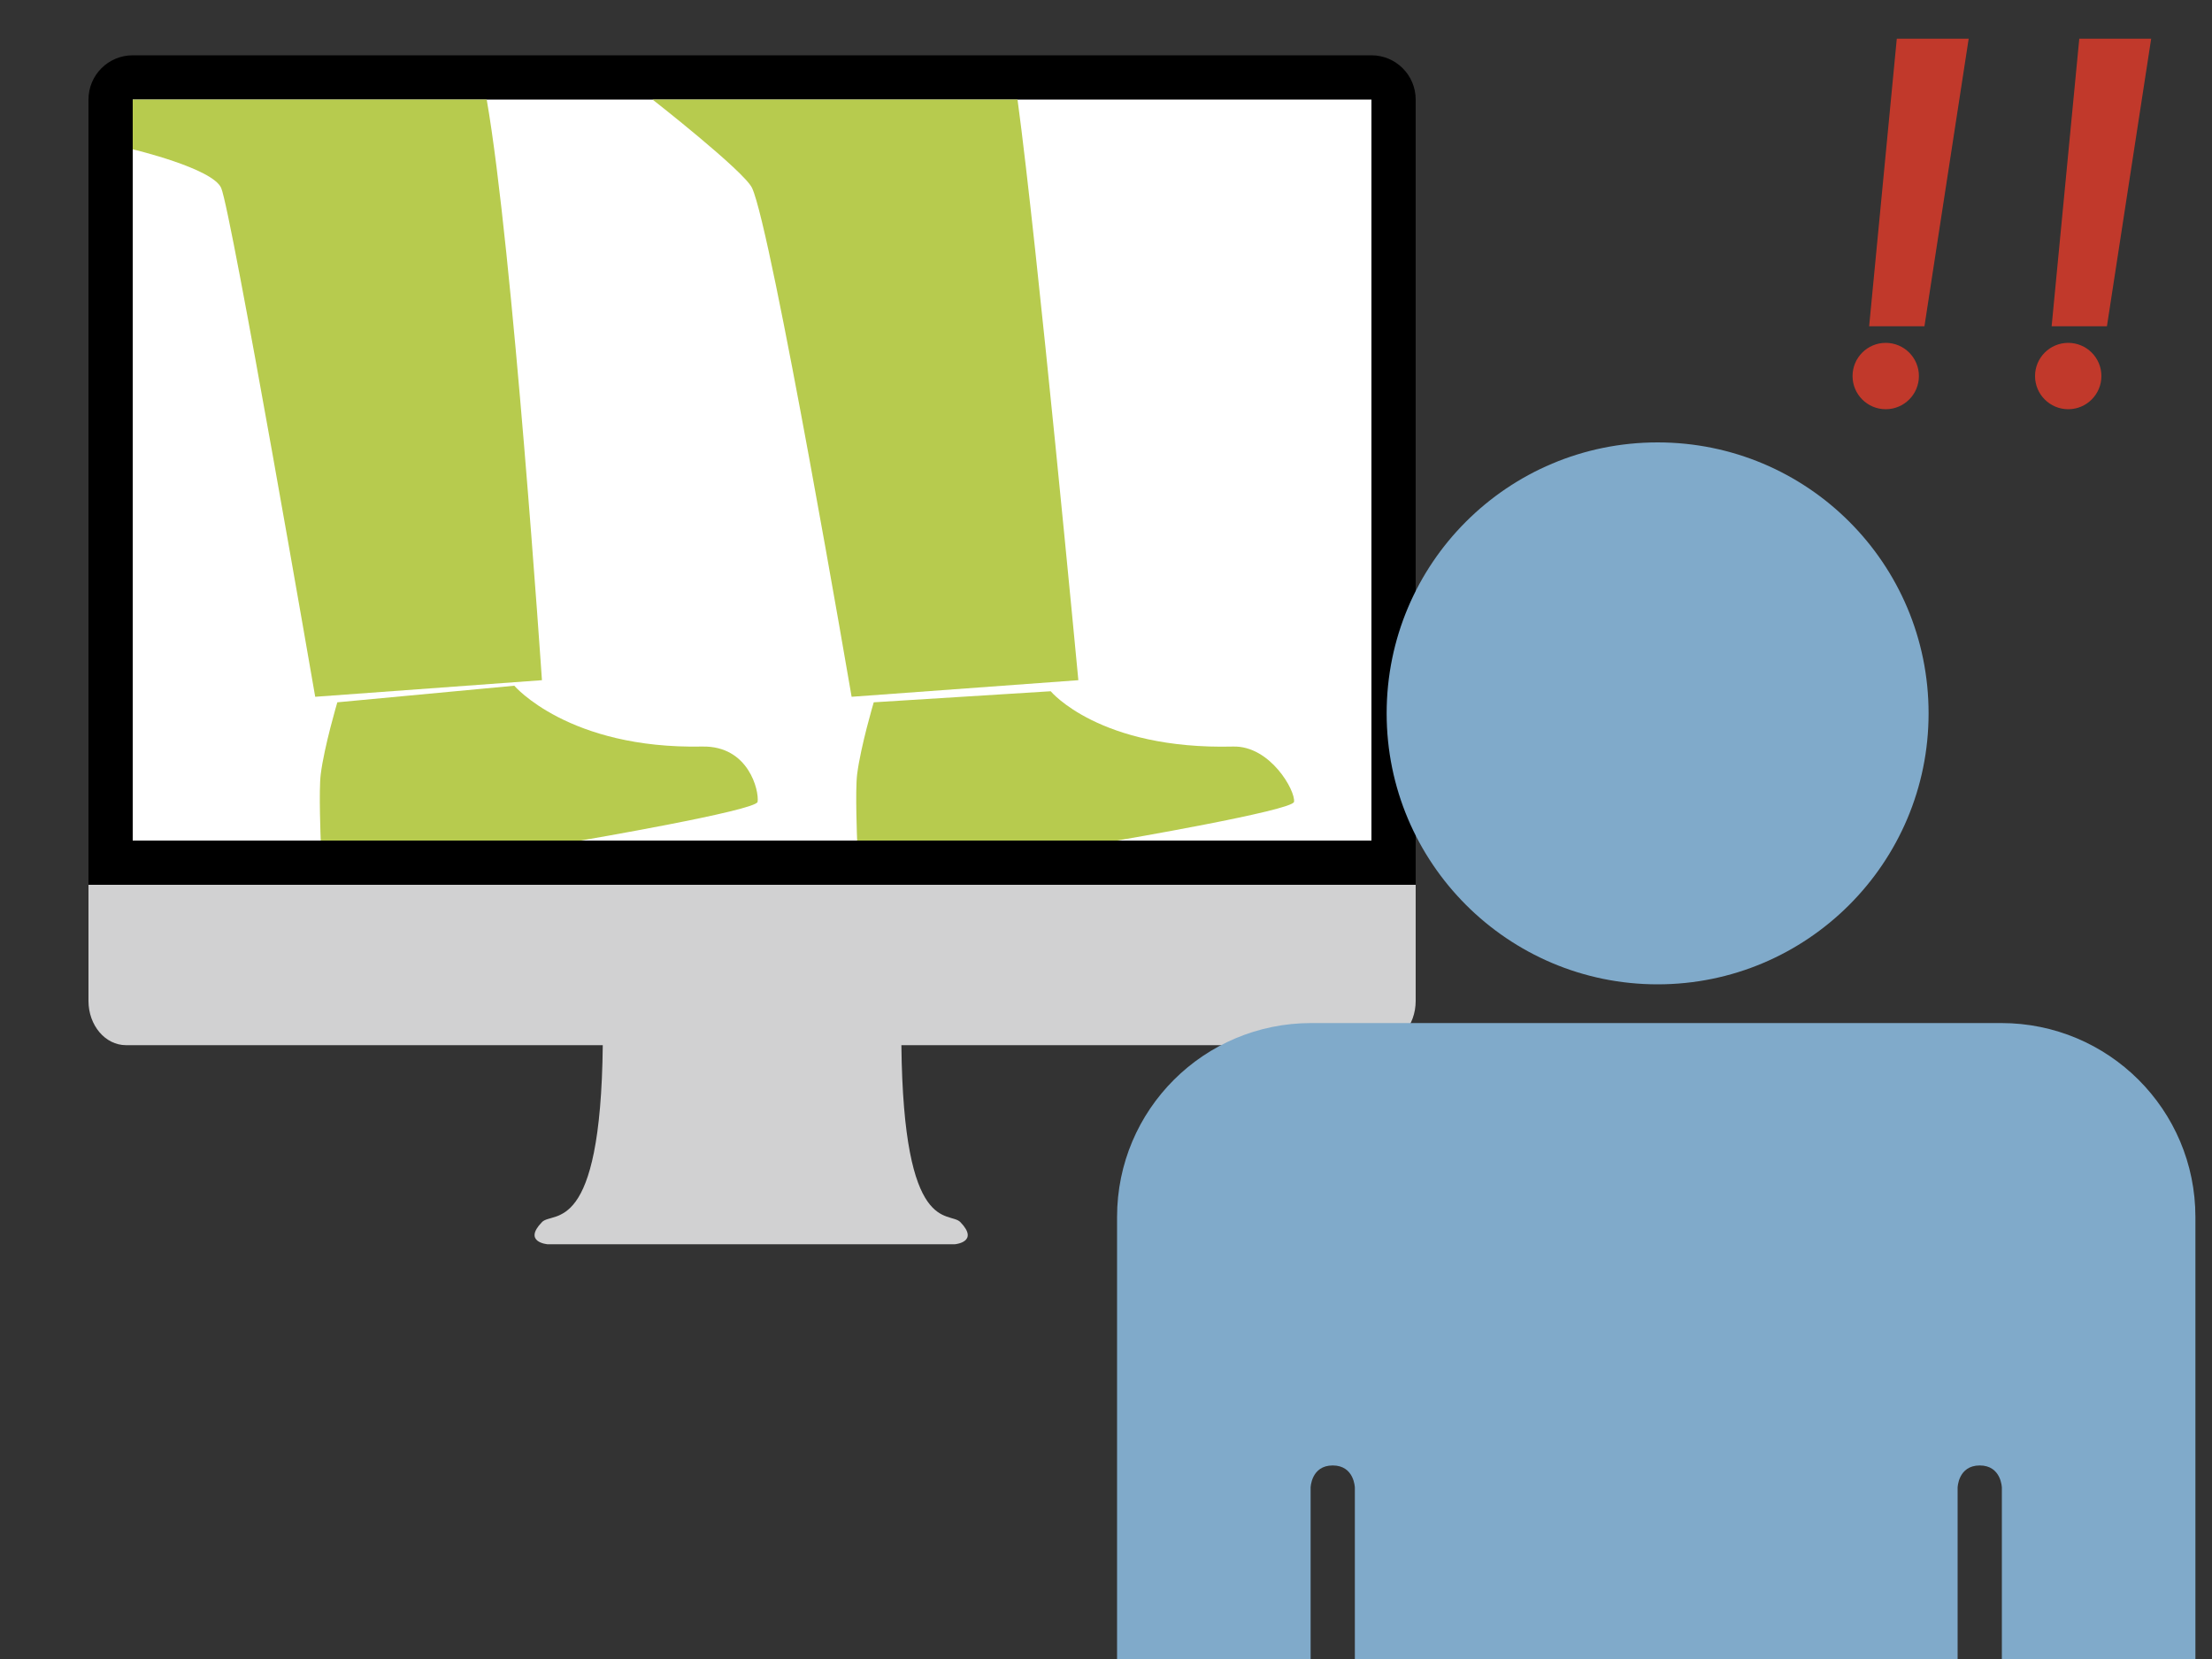
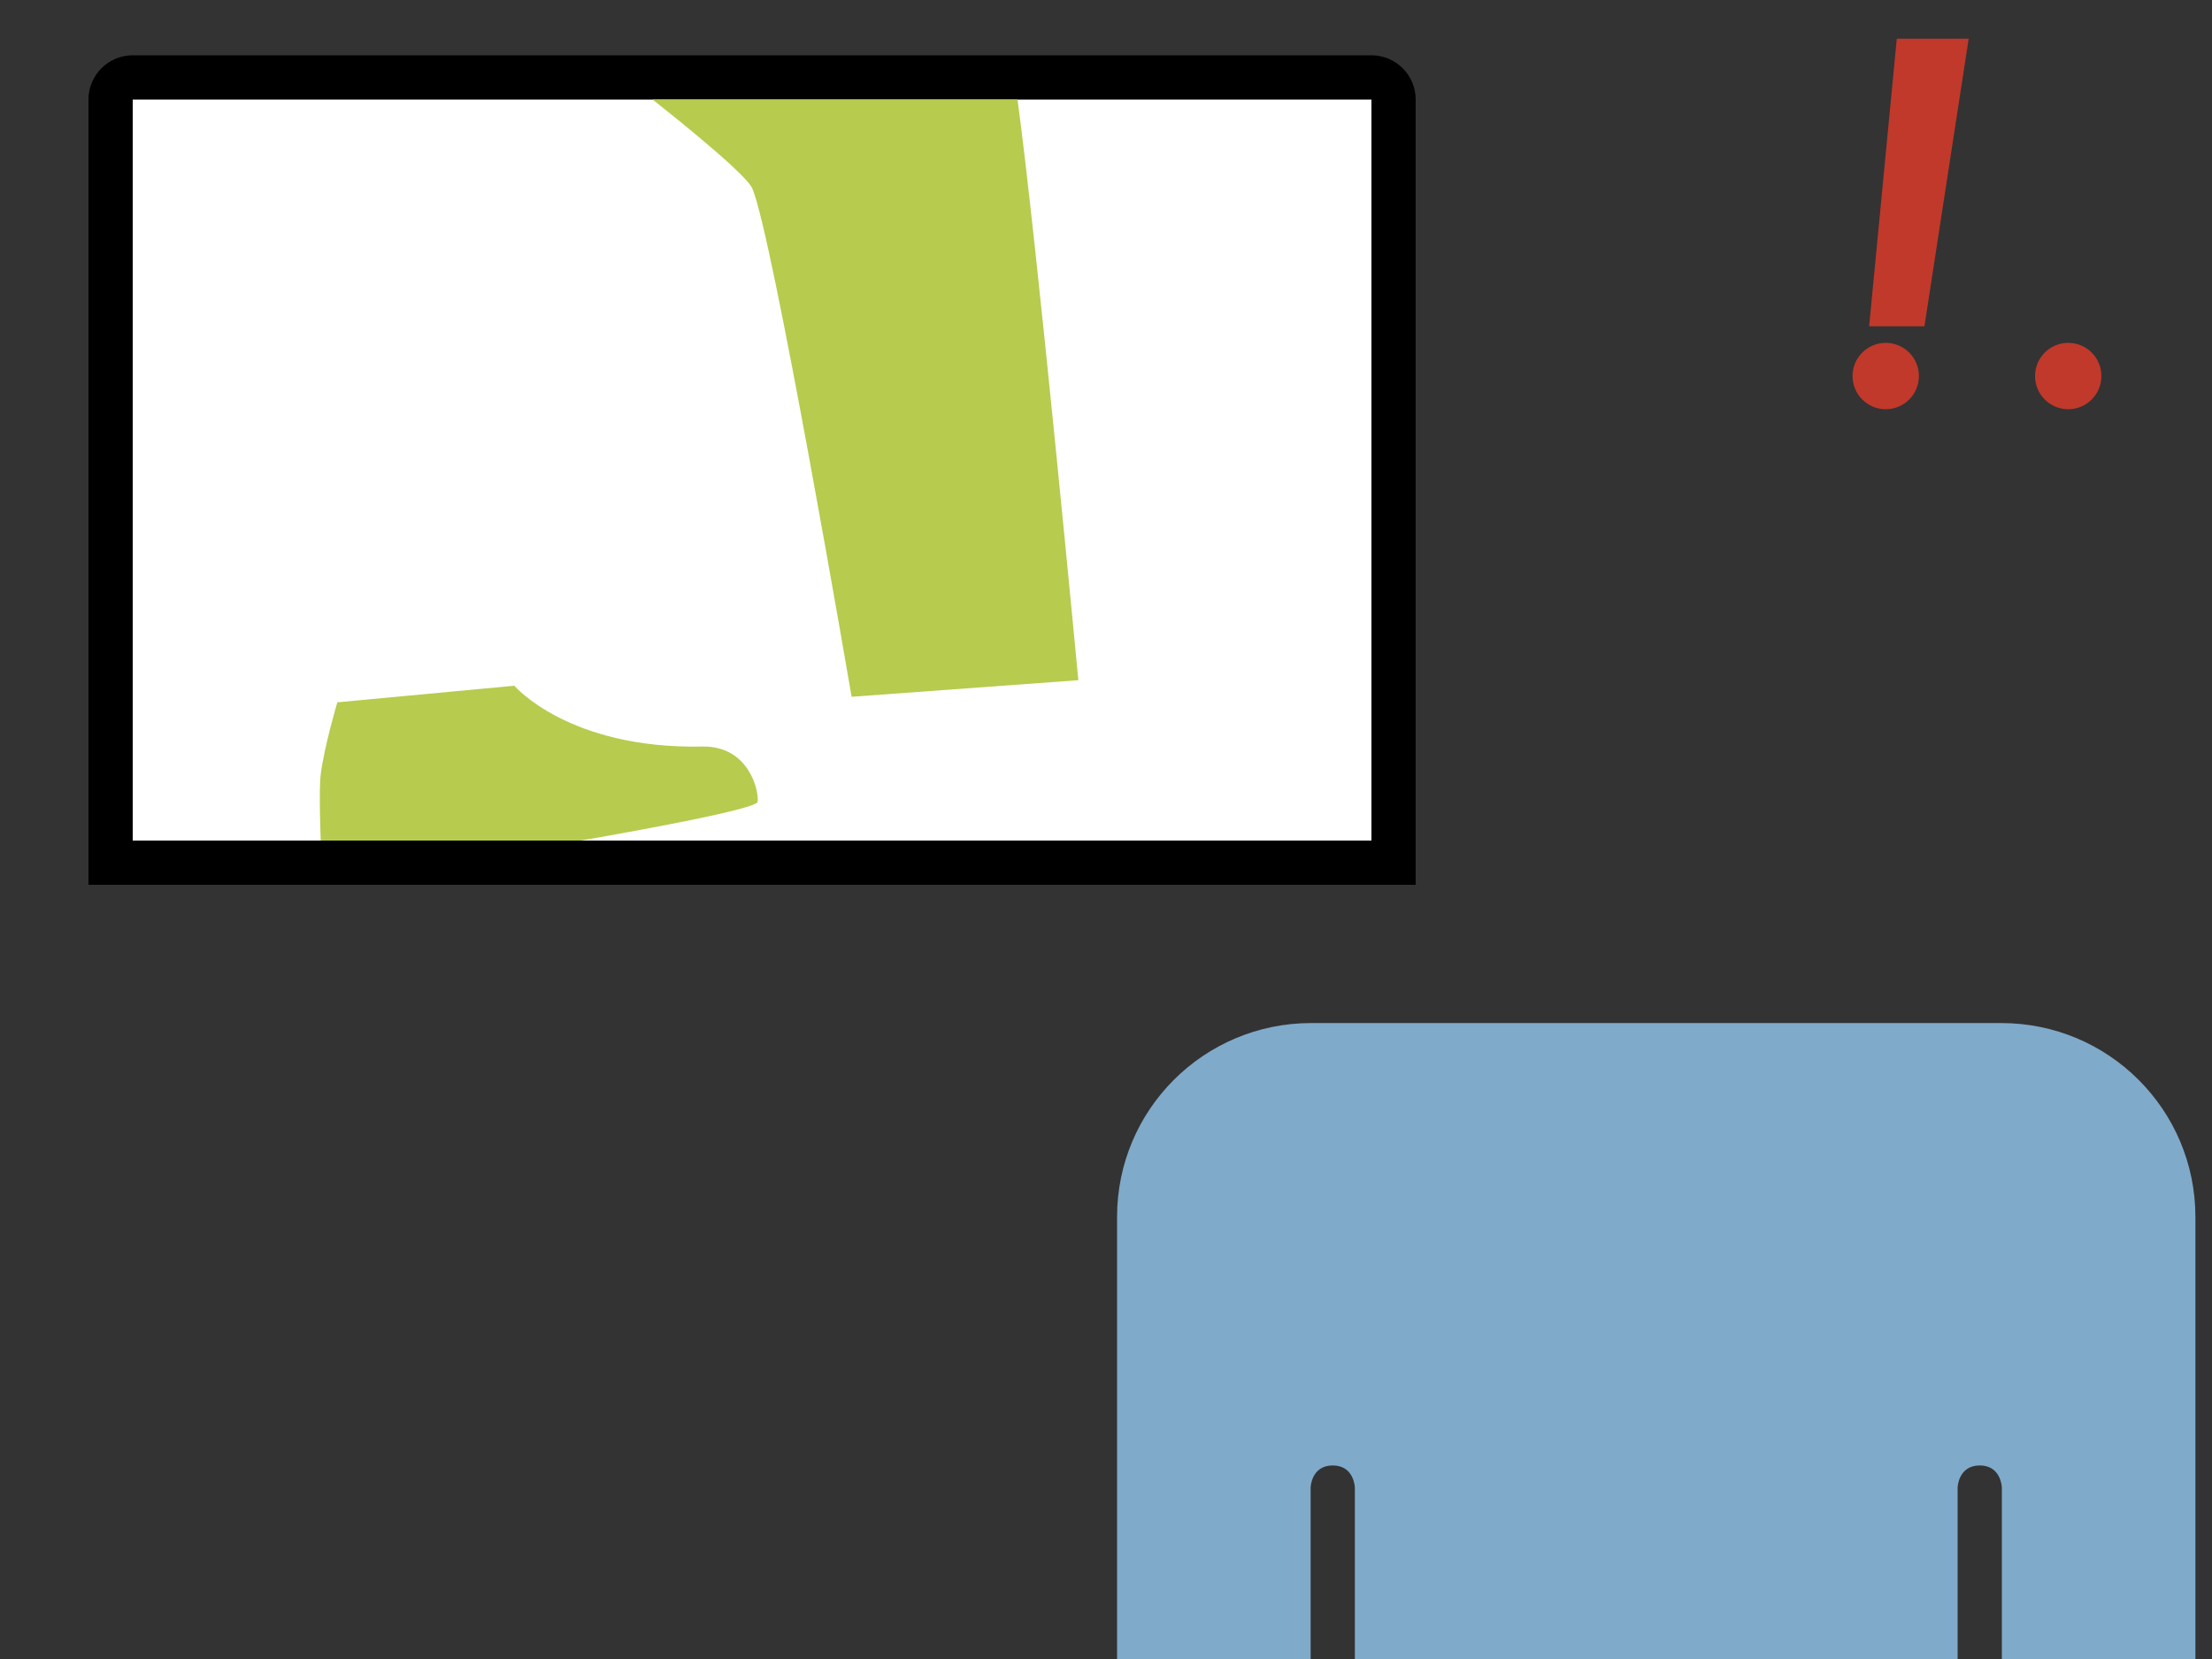
<svg xmlns="http://www.w3.org/2000/svg" version="1.1" x="0px" y="0px" width="400px" height="300px" viewBox="0 0 400 300" enable-background="new 0 0 400 300" xml:space="preserve">
  <rect x="0" y="0" width="400" height="300" fill="#333333" stroke="none" />
-   <path fill="#D1D1D2" d="M16,160v21c0,4.418,3.036,8,6.782,8H109c-0.375,34.75-8.973,29.9-11,32c-3.5,3.625,1,4,1,4h73.667  c0,0,4.5-0.375,1-4c-2.027-2.1-10.292,2.75-10.667-32h86.218c3.747,0,6.782-3.582,6.782-8v-21H16z" />
  <g>
    <path fill="#FFFFFF" d="M20,156V18c0-2.206,1.794-4,4-4h224c2.206,0,4,1.794,4,4v138H20z" />
    <path d="M248,18v134H24V18H248 M248,10H24c-4.418,0-8,3.582-8,8v142h240V18C256,13.582,252.418,10,248,10L248,10z" />
  </g>
  <path fill-rule="evenodd" clip-rule="evenodd" fill="#80AACA" d="M361.883,185H237.117C217.713,185,202,200.666,202,220.07V300h35  v-31c0,0,0.098-4,4-4s4,4,4,4v31h109v-31c0,0,0.098-4,4-4s4,4,4,4v31h35v-79.93C397,200.666,381.287,185,361.883,185z" />
-   <path fill-rule="evenodd" clip-rule="evenodd" fill="#80AACA" d="M348.75,129.001c0,27.025-21.927,48.999-49,48.999  c-27.073,0-49-21.974-49-48.999c0-27.118,21.927-49.001,49-49.001C326.823,80,348.75,101.883,348.75,129.001z" />
  <circle fill-rule="evenodd" clip-rule="evenodd" fill="#C1392B" cx="374" cy="68" r="6" />
-   <polygon fill-rule="evenodd" clip-rule="evenodd" fill="#C1392B" points="376,7 389,7 381,59 371,59 " />
  <circle fill-rule="evenodd" clip-rule="evenodd" fill="#C1392B" cx="341" cy="68" r="6" />
  <polygon fill-rule="evenodd" clip-rule="evenodd" fill="#C1392B" points="343,7 356,7 348,59 338,59 " />
  <path fill="#B7CB4E" d="M184,18c3.574,26.315,11,105,11,105l-41,3c0,0-14.438-84.349-18-92c-1.406-3.021-18-16-18-16H184z" />
-   <path fill="#B7CB4E" d="M202,152h-47c0,0-0.375-9.047,0-12c0.643-5.066,3-13,3-13l32-2c0,0,8.803,10.605,33,10  c6.713-0.168,11.294,8.006,11,10C233.768,146.578,202,152,202,152z" />
-   <path fill="#B7CB4E" d="M24,27v-9h64.011C92.73,44.963,98,123,98,123l-41,3c0,0-15.152-87.678-17-92C38.474,30.43,24,27,24,27z" />
  <path fill="#B7CB4E" d="M105,152H58c0,0-0.375-9.047,0-12c0.643-5.066,3-13,3-13l32-3c0,0,9.8,11.484,34,11  c8.392-0.168,10.294,8.006,10,10C136.768,146.578,105,152,105,152z" />
</svg>